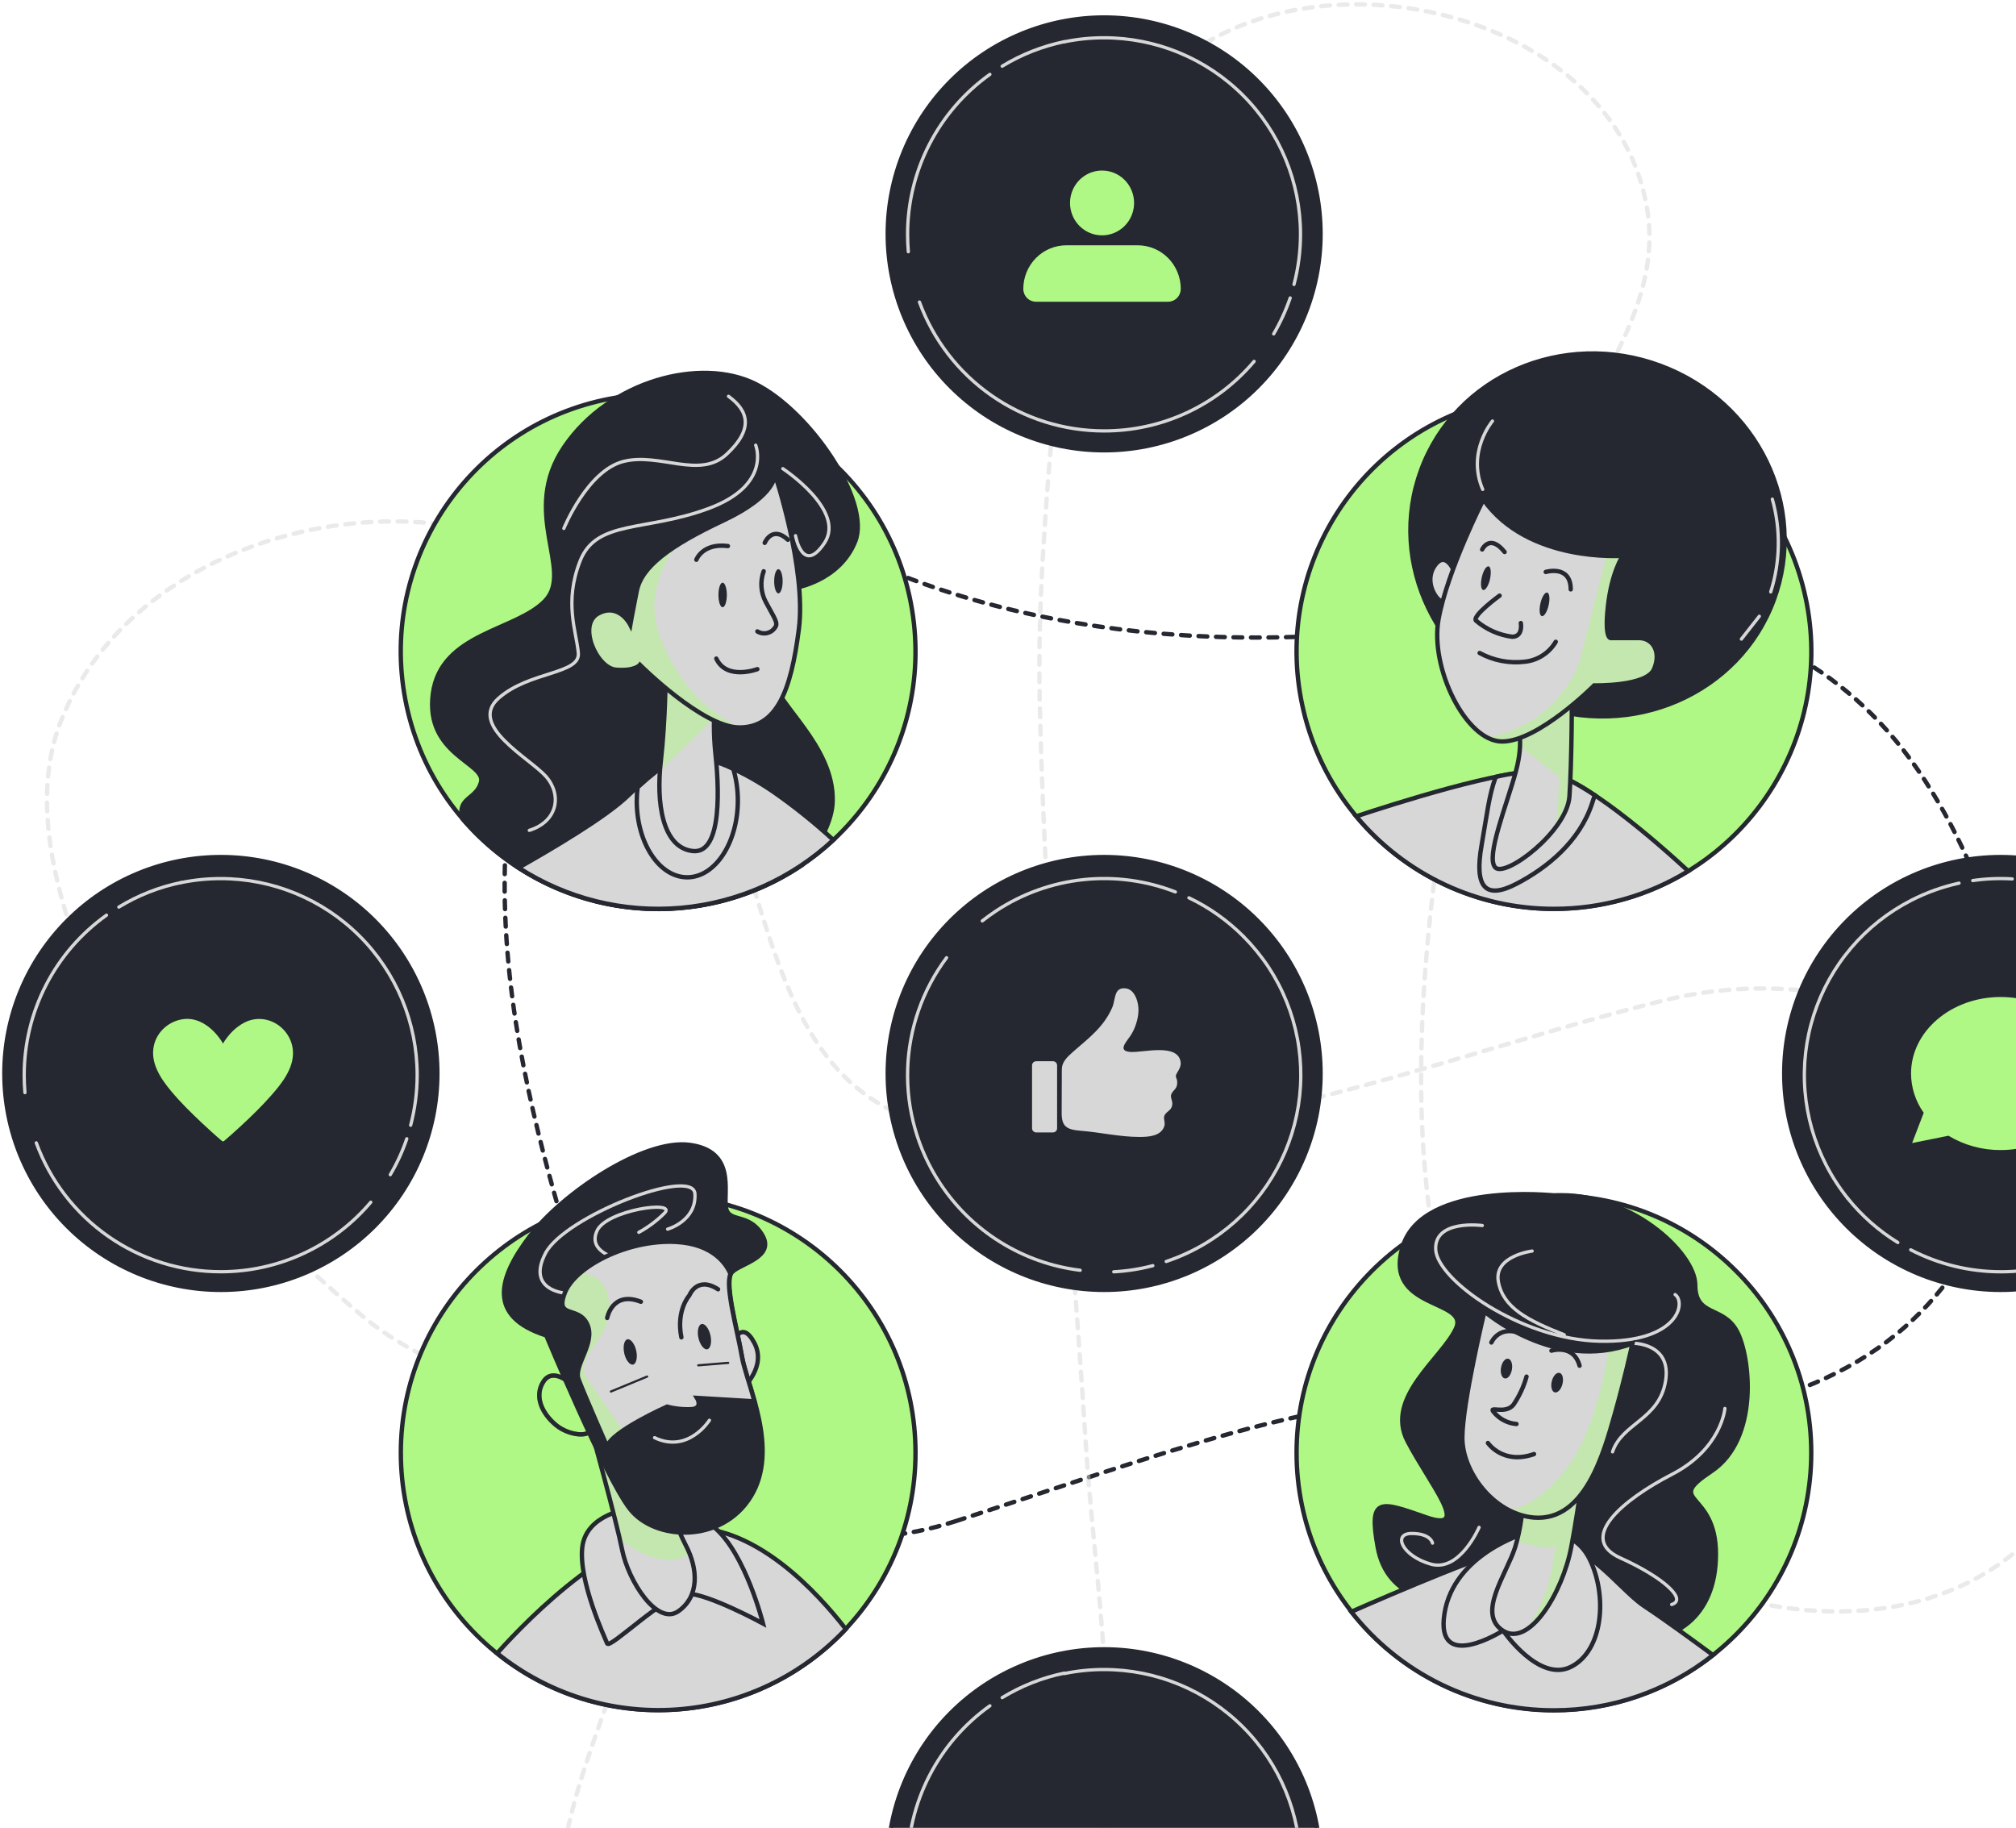
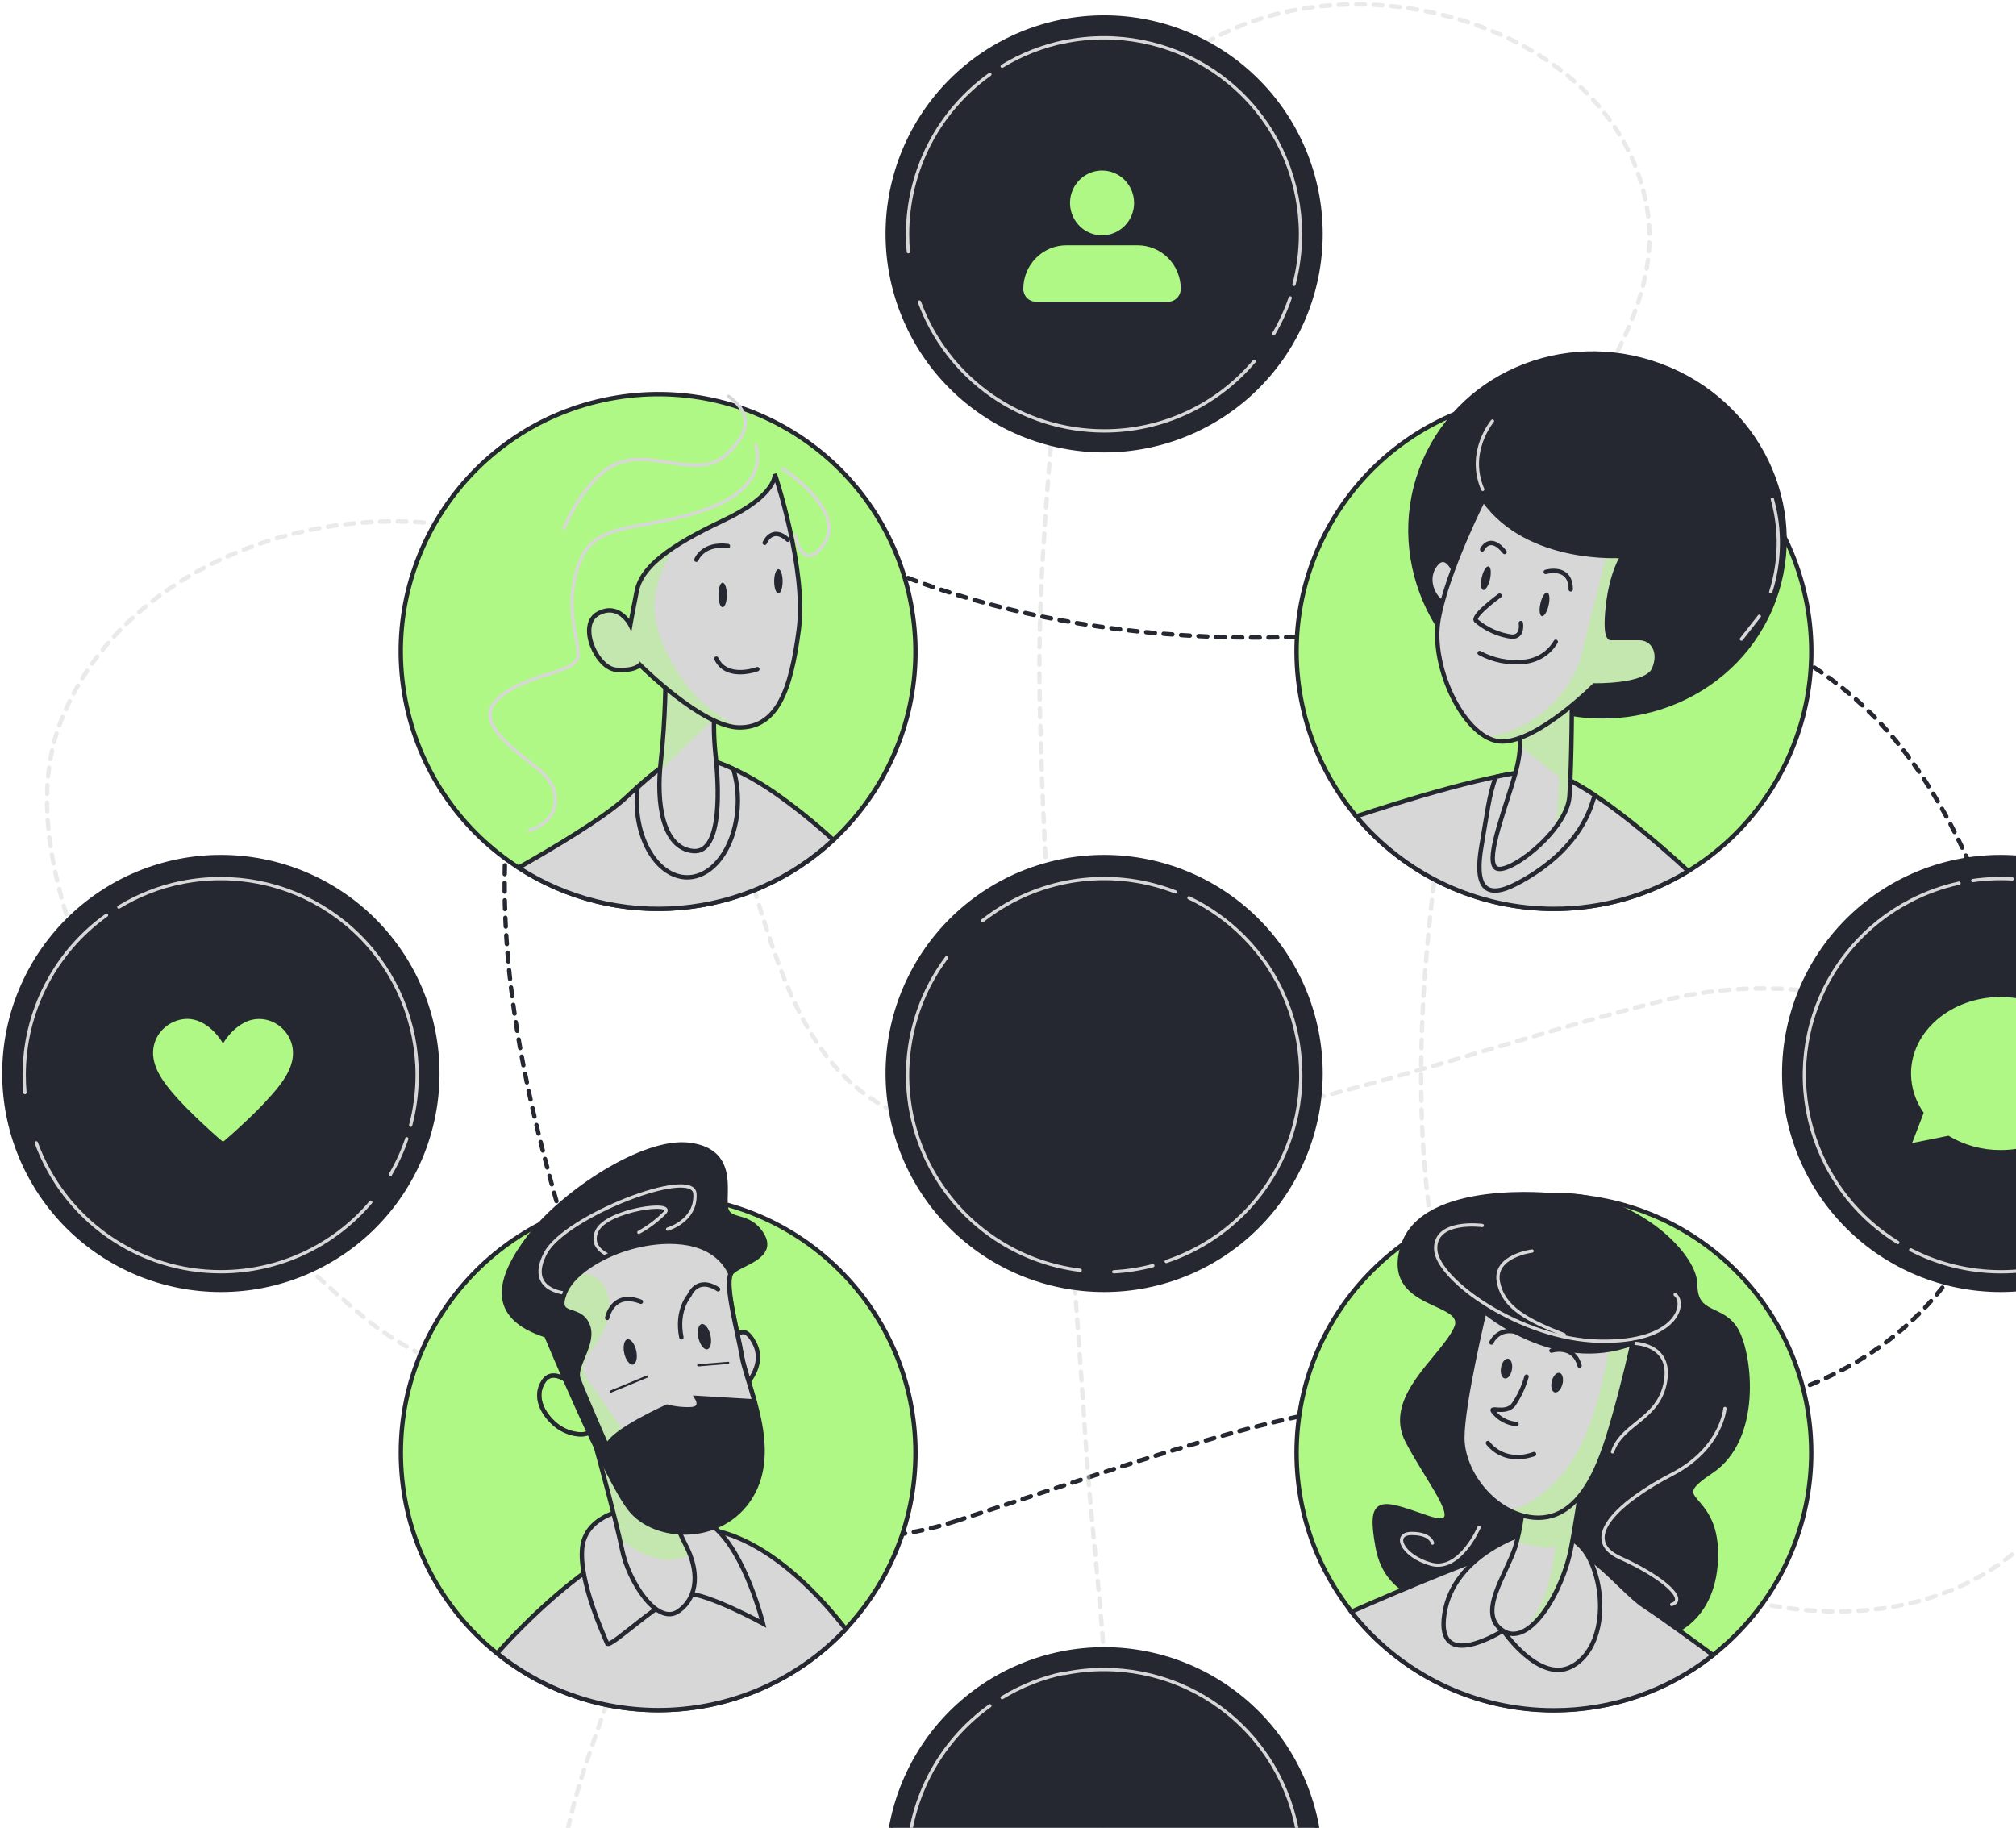
<svg xmlns="http://www.w3.org/2000/svg" width="461" height="418" viewBox="0 0 461 418" fill="none">
  <path d="M218.641 347.833C267.55 331.862 298.93 319.764 334.647 319.343C334.647 319.343 385.521 325.897 406.572 319.343C468.125 300.145 473.486 230.227 440.254 178.609C405.842 125.153 343.909 140.408 343.909 140.408C269.781 154.021 220.325 139.005 194.46 126.501C173.732 116.508 148.681 120.227 132.71 136.76C129.113 140.327 126.297 144.605 124.444 149.32C101.695 211.617 127.896 272.497 137.243 309.674C140.696 323.455 169.718 363.803 218.641 347.833Z" stroke="#252831" stroke-linecap="round" stroke-linejoin="round" stroke-dasharray="2 2" />
  <path opacity="0.5" d="M241.292 90.124C239.313 113.449 237.236 137.096 237.756 160.407C238.977 216.88 244.646 273.171 248.239 329.518C250.386 363.102 257.024 398.594 250.26 431.967C243.931 463.249 219.02 489.072 186.391 491.388C150.477 493.942 124.528 460.414 128.444 426.69C131.377 401.429 146.562 378.09 147.46 352.632C148.653 318.361 108.6 322.782 82.566 300.706C51.93 274.771 21.686 240.289 12.789 200.095C10.22 188.545 9.561 176.237 13.841 165.136C33.222 115.007 115.49 102.418 147.46 145.026C180.398 188.952 167.417 252.836 221.322 258.828C275.227 264.821 328.135 241.861 380.047 228.879C431.96 215.898 489.85 247.854 480.869 315.723C471.887 383.591 388.033 381.683 349.102 334.697C310.172 287.71 328.135 191.942 336.121 153.951C340.513 133.125 351.797 114.431 361.691 95.85C369.48 81.198 379.304 65.901 376.778 48.597C369.325 -2.417 284.152 -16.844 258.259 27.181C258.231 27.237 245.081 45.327 241.292 90.124Z" stroke="#D7D7D7" stroke-linecap="round" stroke-linejoin="round" stroke-dasharray="2 2" />
  <path d="M252.484 294.969C239.36 294.969 226.774 289.755 217.494 280.475C208.214 271.195 203 258.608 203 245.484V245.484C203 232.36 208.214 219.774 217.494 210.494C226.774 201.213 239.36 196 252.484 196V196C265.608 196 278.195 201.213 287.475 210.494C296.755 219.774 301.969 232.36 301.969 245.484C301.969 258.608 296.755 271.195 287.475 280.475C278.195 289.755 265.608 294.969 252.484 294.969V294.969Z" fill="#252831" stroke="#252831" stroke-miterlimit="10" />
  <g clip-path="url(#clip0_1463_1725)">
    <path d="M241.727 243.624C241.727 243.5 241.702 243.378 241.653 243.264C241.604 243.15 241.533 243.046 241.443 242.959C241.352 242.872 241.245 242.803 241.127 242.755C241.009 242.708 240.883 242.684 240.755 242.684H236.973C236.845 242.684 236.719 242.708 236.601 242.755C236.483 242.803 236.375 242.872 236.285 242.959C236.195 243.046 236.123 243.15 236.074 243.264C236.025 243.378 236 243.5 236 243.624V258.034C236 258.283 236.103 258.522 236.285 258.698C236.468 258.875 236.715 258.973 236.973 258.973H240.755C241.013 258.973 241.26 258.874 241.442 258.698C241.624 258.522 241.727 258.283 241.727 258.034V243.624ZM266.232 257.575C265.438 259.862 262.595 260 260.528 260C256.072 260 251.601 258.94 247.152 258.591C243.818 258.329 242.771 257.562 242.771 254.491C242.771 251.706 242.807 247.45 242.807 244.523C242.807 242.907 243.976 241.756 245.434 240.478C249.054 237.312 252.398 234.86 254.345 230.378C255.134 228.564 254.655 225.71 257.408 226.025C259.294 226.239 260.157 228.58 260.313 230.33C260.485 232.272 259.802 234.682 258.785 236.411C257.788 238.098 255.273 240.346 258.517 240.565C261.36 240.754 269.177 238.518 269.961 242.752C270.141 243.724 269.687 244.468 269.213 245.257C268.426 246.551 269.292 246.244 269.187 247.802C269.101 249.062 268.275 249.279 267.865 250.168C267.509 250.941 268.186 251.697 268.065 252.613C267.889 253.951 266.924 254.035 266.356 254.941C265.87 255.704 266.563 256.619 266.232 257.575V257.575Z" fill="#D7D7D7" />
  </g>
  <path d="M271.873 205.316C276.512 207.531 280.737 210.527 284.363 214.172" stroke="#D7D7D7" stroke-width="0.75" stroke-linecap="round" stroke-linejoin="round" />
  <path d="M224.62 210.593C225.644 209.779 226.725 209.007 227.847 208.263C233.833 204.338 240.67 201.9 247.788 201.153C254.907 200.406 262.101 201.372 268.771 203.969" stroke="#D7D7D7" stroke-width="0.75" stroke-linecap="round" stroke-linejoin="round" />
  <path d="M247.004 290.489C240.52 289.694 234.288 287.494 228.742 284.042C223.197 280.59 218.471 275.971 214.894 270.505V270.505C209.839 262.799 207.277 253.725 207.556 244.513C207.834 235.302 210.94 226.399 216.452 219.013" stroke="#D7D7D7" stroke-width="0.75" stroke-linecap="round" stroke-linejoin="round" />
  <path d="M263.62 289.437C260.696 290.209 257.701 290.679 254.681 290.84" stroke="#D7D7D7" stroke-width="0.75" stroke-linecap="round" stroke-linejoin="round" />
  <path d="M284.363 214.172C286.495 216.319 288.413 218.669 290.089 221.189V221.189C293.329 226.126 295.565 231.654 296.666 237.456C297.768 243.258 297.714 249.221 296.508 255.002C295.303 260.784 292.968 266.27 289.639 271.148C286.31 276.026 282.051 280.2 277.107 283.43C273.861 285.552 270.357 287.25 266.68 288.482" stroke="#D7D7D7" stroke-width="0.75" stroke-linecap="round" stroke-linejoin="round" />
  <path d="M457.484 294.969C444.36 294.969 431.774 289.755 422.494 280.475C413.214 271.195 408 258.608 408 245.484V245.484C408 232.36 413.214 219.774 422.494 210.494C431.774 201.213 444.36 196 457.484 196V196C470.608 196 483.195 201.213 492.475 210.494C501.755 219.774 506.969 232.36 506.969 245.484V245.484C506.969 258.608 501.755 271.195 492.475 280.475C483.195 289.755 470.608 294.969 457.484 294.969V294.969Z" fill="#252831" stroke="#252831" stroke-miterlimit="10" />
  <g clip-path="url(#clip1_1463_1725)">
    <path d="M457.5 228C446.177 228 437 235.835 437 245.501C437.012 248.717 438.025 251.851 439.9 254.478L437.242 261.401L445.553 259.721C449.15 261.89 453.287 263.025 457.5 262.998C468.821 262.998 477.998 255.163 477.998 245.499C477.998 235.835 468.821 228 457.5 228Z" fill="#B0F885" />
  </g>
  <path d="M433.98 284.146C429.6 281.453 425.716 278.025 422.5 274.013" stroke="#D7D7D7" stroke-width="0.75" stroke-linecap="round" stroke-linejoin="round" />
  <path d="M481.528 283.907C480.405 284.609 479.255 285.311 478.062 285.886C471.696 289.152 464.641 290.85 457.486 290.837C450.331 290.825 443.283 289.103 436.928 285.816" stroke="#D7D7D7" stroke-width="0.75" stroke-linecap="round" stroke-linejoin="round" />
  <path d="M451.103 201.373C454.094 200.939 457.123 200.812 460.141 200.994" stroke="#D7D7D7" stroke-width="0.75" stroke-linecap="round" stroke-linejoin="round" />
  <path d="M422.5 274.013C420.603 271.639 418.949 269.082 417.56 266.379C414.863 261.126 413.228 255.394 412.749 249.509C412.27 243.624 412.956 237.702 414.768 232.083C416.58 226.463 419.482 221.256 423.308 216.76C427.135 212.263 431.811 208.565 437.068 205.878V205.878C440.519 204.11 444.184 202.794 447.972 201.962" stroke="#D7D7D7" stroke-width="0.75" stroke-linecap="round" stroke-linejoin="round" />
  <path d="M252.477 476.161C239.353 476.161 226.766 470.947 217.486 461.667C208.206 452.387 202.993 439.8 202.993 426.676V426.676C202.993 413.551 208.206 400.963 217.485 391.681C226.765 382.398 239.352 377.182 252.477 377.178V377.178C265.602 377.182 278.189 382.398 287.468 391.681C296.748 400.963 301.961 413.551 301.961 426.676V426.676C301.961 439.8 296.748 452.387 287.468 461.667C278.188 470.947 265.601 476.161 252.477 476.161V476.161Z" fill="#252831" stroke="#252831" stroke-miterlimit="10" />
  <path d="M229.167 388.223C233.556 385.544 238.375 383.645 243.411 382.609" stroke="#D7D7D7" stroke-width="0.75" stroke-linecap="round" stroke-linejoin="round" />
  <path d="M207.708 430.648C207.596 429.343 207.54 428.01 207.54 426.676C207.535 419.519 209.24 412.465 212.514 406.101C215.787 399.737 220.535 394.247 226.36 390.089" stroke="#D7D7D7" stroke-width="0.75" stroke-linecap="round" stroke-linejoin="round" />
  <path d="M243.411 382.707C246.394 382.097 249.432 381.791 252.477 381.795V381.795C264.388 381.795 275.811 386.527 284.233 394.949C292.655 403.371 297.386 414.794 297.386 426.704C297.388 430.584 296.888 434.447 295.899 438.198" stroke="#D7D7D7" stroke-width="0.75" stroke-linecap="round" stroke-linejoin="round" />
  <path d="M50.526 294.969C44.025 294.974 37.585 293.698 31.577 291.214C25.568 288.73 20.108 285.085 15.508 280.49C10.909 275.894 7.26 270.437 4.771 264.431C2.281 258.424 1 251.986 1 245.484C1 238.982 2.281 232.544 4.771 226.538C7.26 220.531 10.909 215.074 15.508 210.479C20.108 205.883 25.568 202.239 31.577 199.755C37.585 197.27 44.025 195.994 50.526 196V196C63.65 196 76.237 201.214 85.517 210.494C94.797 219.774 100.011 232.36 100.011 245.484C100.011 258.608 94.797 271.195 85.517 280.475C76.237 289.755 63.65 294.969 50.526 294.969V294.969Z" fill="#252831" stroke="#252831" stroke-miterlimit="10" />
  <path d="M27.174 207.435C31.562 204.755 36.381 202.856 41.418 201.822" stroke="#D7D7D7" stroke-width="0.75" stroke-linecap="round" stroke-linejoin="round" />
  <path d="M5.701 249.86C5.589 248.541 5.533 247.222 5.533 245.875C5.528 238.718 7.233 231.663 10.507 225.299C13.78 218.935 18.527 213.445 24.353 209.288" stroke="#D7D7D7" stroke-width="0.75" stroke-linecap="round" stroke-linejoin="round" />
  <path d="M84.784 274.925C80.571 279.904 75.324 283.906 69.408 286.652C63.492 289.398 57.048 290.822 50.526 290.826C41.315 290.838 32.322 288.016 24.768 282.744C17.214 277.472 11.464 270.005 8.298 261.354" stroke="#D7D7D7" stroke-width="0.75" stroke-linecap="round" stroke-linejoin="round" />
  <path d="M93.022 260.414C92.051 263.279 90.786 266.035 89.246 268.638" stroke="#D7D7D7" stroke-width="0.75" stroke-linecap="round" stroke-linejoin="round" />
  <path d="M41.418 201.836C44.401 201.225 47.439 200.919 50.484 200.923V200.923C62.395 200.923 73.818 205.655 82.24 214.077C90.662 222.499 95.393 233.922 95.393 245.833C95.396 249.712 94.896 253.576 93.906 257.327" stroke="#D7D7D7" stroke-width="0.75" stroke-linecap="round" stroke-linejoin="round" />
  <g clip-path="url(#clip2_1463_1725)">
    <path d="M61.081 233.247C59.271 232.784 57.352 233.032 55.718 233.94C53.974 234.878 52.513 236.342 51.414 237.977C51.267 238.195 51.129 238.417 50.999 238.643C49.217 235.591 45.922 232.692 42.235 233.026C38.84 233.334 35.889 235.801 35.17 239.186C34.341 243.104 36.769 246.688 39.152 249.544C41.294 252.111 43.691 254.47 46.126 256.757C47.611 258.151 49.112 259.531 50.669 260.847L50.742 260.911C50.813 260.973 50.905 261.006 50.999 261.003C51.093 261.007 51.186 260.974 51.256 260.911C52.542 259.815 53.798 258.681 55.038 257.535C57.486 255.273 59.886 252.942 62.083 250.434C64.499 247.681 67.211 244.265 66.986 240.378C66.791 236.995 64.342 234.076 61.081 233.247Z" fill="#B0F885" />
  </g>
  <path d="M252.484 102.969C239.36 102.969 226.774 97.755 217.494 88.475C208.214 79.195 203 66.608 203 53.484V53.484C203 40.36 208.214 27.774 217.494 18.494C226.774 9.213 239.36 4 252.484 4V4C265.608 4 278.195 9.213 287.475 18.494C296.755 27.774 301.969 40.36 301.969 53.484C301.969 66.608 296.755 79.195 287.475 88.475C278.195 97.755 265.608 102.969 252.484 102.969Z" fill="#252831" stroke="#252831" stroke-miterlimit="10" />
  <path d="M229.167 15.14C233.556 12.461 238.375 10.562 243.411 9.526" stroke="#D7D7D7" stroke-width="0.75" stroke-linecap="round" stroke-linejoin="round" />
  <path d="M207.708 57.565C207.596 56.26 207.54 54.927 207.54 53.593C207.535 46.437 209.24 39.382 212.514 33.018C215.787 26.654 220.535 21.164 226.36 17.006" stroke="#D7D7D7" stroke-width="0.75" stroke-linecap="round" stroke-linejoin="round" />
  <path d="M286.777 82.644C282.563 87.633 277.31 91.641 271.386 94.387C265.461 97.134 259.008 98.553 252.478 98.545V98.545C243.268 98.546 234.28 95.721 226.728 90.45C219.176 85.18 213.424 77.718 210.249 69.073" stroke="#D7D7D7" stroke-width="0.75" stroke-linecap="round" stroke-linejoin="round" />
  <path d="M295.029 68.133C294.047 70.993 292.782 73.748 291.253 76.357" stroke="#D7D7D7" stroke-width="0.75" stroke-linecap="round" stroke-linejoin="round" />
  <path d="M243.411 9.554C246.394 8.944 249.432 8.638 252.477 8.642V8.642C264.388 8.642 275.811 13.374 284.233 21.796C292.655 30.218 297.386 41.641 297.386 53.551C297.388 57.431 296.888 61.294 295.899 65.045" stroke="#D7D7D7" stroke-width="0.75" stroke-linecap="round" stroke-linejoin="round" />
  <path d="M355.333 391.072C387.832 391.072 414.178 364.726 414.178 332.227C414.178 299.727 387.832 273.382 355.333 273.382C322.834 273.382 296.488 299.727 296.488 332.227C296.488 364.726 322.834 391.072 355.333 391.072Z" fill="#B0F885" stroke="#252831" stroke-miterlimit="10" />
  <path d="M355.333 273.382C355.333 273.382 325.566 270.154 320.823 284.876C316.079 299.597 336.092 296.987 332.934 303.822C329.777 310.656 316.613 319.554 321.875 329.602C327.138 339.651 336.611 350.653 326.086 346.977C315.56 343.3 312.936 342.233 315.041 353.811C317.146 365.389 328.191 368.547 346.084 366.961C363.978 365.375 362.392 373.81 372.384 374.862C382.376 375.915 392.383 370.119 392.383 355.383C392.383 340.647 380.285 343.819 391.33 336.451C402.375 329.083 400.284 310.137 397.126 304.355C393.969 298.573 387.653 301.197 387.653 293.829C387.653 286.461 372.468 272.399 355.333 273.382Z" fill="#252831" stroke="#252831" stroke-miterlimit="10" />
  <path d="M338.956 280.258C338.956 280.258 327.939 278.785 328.304 285.76C328.669 292.735 347.783 306.334 365.789 306.713C383.795 307.092 385.619 297.885 383.051 296.047" stroke="#D7D7D7" stroke-width="0.75" stroke-linecap="round" stroke-linejoin="round" />
  <path d="M350.351 286.097C350.351 286.097 341.538 287.191 342.632 293.114C343.727 299.036 349.242 301.927 357.705 305.239" stroke="#D7D7D7" stroke-width="0.75" stroke-linecap="round" stroke-linejoin="round" />
  <path d="M394.432 322.094C394.432 322.094 393.702 331.286 382.321 337.167C370.939 343.047 360.68 351.832 370.504 356.267C380.328 360.702 385.942 365.81 382.265 366.919" stroke="#D7D7D7" stroke-width="0.75" stroke-linecap="round" stroke-linejoin="round" />
  <path d="M338.226 349.278C338.226 349.278 333.819 359.565 327.209 357.699C320.599 355.832 318.382 350.681 322.802 350.681C327.223 350.681 327.574 352.885 327.574 352.885" stroke="#D7D7D7" stroke-width="0.75" stroke-linecap="round" stroke-linejoin="round" />
  <path d="M373.31 307.176C373.31 307.176 382.334 307.035 380.861 315.849C379.387 324.662 370.939 325.406 368.735 332.016" stroke="#D7D7D7" stroke-width="0.75" stroke-linecap="round" stroke-linejoin="round" />
  <path d="M355.333 391.128C368.541 391.144 381.366 386.692 391.724 378.497C387.598 375.452 380.244 370.077 375.963 367.27C369.774 363.144 361.522 350.303 350.506 352.59C341.664 354.443 318.003 364.631 308.993 368.589C314.498 375.619 321.532 381.303 329.561 385.208C337.591 389.113 346.404 391.138 355.333 391.128V391.128Z" fill="#D7D7D7" stroke="#252831" stroke-miterlimit="10" />
  <path d="M348.709 350.653C348.709 350.653 332.401 355.383 330.296 369.066C328.191 382.749 343.713 372.883 343.713 372.883C343.713 372.883 351.867 384.855 359.235 381.178C366.603 377.501 367.655 364.856 363.445 356.435C359.235 348.015 348.709 350.653 348.709 350.653Z" fill="#D7D7D7" stroke="#252831" stroke-miterlimit="10" />
  <path d="M348.274 340.605C348.361 345.088 347.75 349.558 346.464 353.853C344.401 360.211 337.679 368.968 343.657 372.898C349.636 376.827 357.298 364.323 359.291 353.825C361.284 343.328 362.729 330.781 362.729 330.781L348.274 340.605Z" fill="#D7D7D7" />
  <g style="mix-blend-mode:multiply" opacity="0.5">
    <path d="M346.885 352.45C348.812 353.148 350.813 353.619 352.849 353.853C354.674 354.064 355.403 353.671 355.656 353.208C355.432 355.832 354.575 363.032 351.586 368.336C350.674 369.964 349.93 371.34 349.341 372.547C353.776 369.557 357.916 361.221 359.319 353.867C361.312 343.384 362.701 330.865 362.701 330.865L348.246 340.689C348.316 344.652 347.858 348.607 346.885 352.45V352.45Z" fill="#B0F885" />
  </g>
  <path d="M348.274 340.605C348.361 345.088 347.75 349.558 346.464 353.853C344.401 360.211 337.679 368.968 343.657 372.898C349.636 376.827 357.298 364.323 359.291 353.825C361.284 343.328 362.729 330.781 362.729 330.781L348.274 340.605Z" stroke="#252831" stroke-miterlimit="10" />
  <path d="M339.447 299.906C339.447 299.906 334.395 320.957 334.395 328.802C334.395 336.647 341.608 346.247 350.758 347.047C362.435 347.987 366.729 332.297 369.255 323.357C371.445 315.596 372.932 308.888 373.297 307.232C355.544 313.94 339.447 299.906 339.447 299.906Z" fill="#D7D7D7" />
  <g style="mix-blend-mode:multiply" opacity="0.5">
    <path d="M373.311 307.176C371.546 307.85 369.717 308.344 367.852 308.649C367.024 313.996 364.484 327.146 358.659 335.23C353.719 342.093 348.429 344.577 345.425 345.475C347.098 346.309 348.911 346.823 350.772 346.99C362.449 347.931 366.743 332.241 369.269 323.301" fill="#B0F885" />
  </g>
  <path d="M339.447 299.906C339.447 299.906 334.395 320.957 334.395 328.802C334.395 336.647 341.608 346.247 350.758 347.047C362.435 347.987 366.729 332.297 369.255 323.357C371.445 315.596 372.932 308.888 373.297 307.232C355.544 313.94 339.447 299.906 339.447 299.906Z" stroke="#252831" stroke-miterlimit="10" />
  <path d="M349.074 314.81C348.432 317.1 347.422 319.271 346.085 321.238C344.261 323.525 340.359 321.462 341.51 322.838C342.146 323.643 342.942 324.309 343.848 324.792C344.753 325.275 345.749 325.565 346.773 325.645" stroke="#252831" stroke-linecap="round" stroke-linejoin="round" />
  <path d="M340.247 329.995C340.247 329.995 343.685 335.047 350.786 332.521" stroke="#252831" stroke-linecap="round" stroke-linejoin="round" />
  <path d="M345.734 313.182C345.523 314.431 344.793 315.358 344.106 315.231C343.418 315.105 343.025 314.01 343.236 312.761C343.446 311.512 344.176 310.6 344.864 310.712C345.551 310.825 345.944 311.933 345.734 313.182Z" fill="#252831" />
  <path d="M357.298 316.48C356.989 317.715 356.203 318.585 355.53 318.417C354.856 318.249 354.547 317.126 354.842 315.891C355.137 314.656 355.923 313.8 356.61 313.954C357.298 314.109 357.593 315.259 357.298 316.48Z" fill="#252831" />
  <path d="M341.033 307.007C341.033 307.007 342.871 302.657 348.373 305.183" stroke="#252831" stroke-linecap="round" stroke-linejoin="round" />
  <path d="M354.772 308.874C354.772 308.874 359.824 307.274 361.2 312.312" stroke="#252831" stroke-linecap="round" stroke-linejoin="round" />
  <path d="M150.505 391.072C183.005 391.072 209.35 364.726 209.35 332.227C209.35 299.727 183.005 273.382 150.505 273.382C118.006 273.382 91.66 299.727 91.66 332.227C91.66 364.726 118.006 391.072 150.505 391.072Z" fill="#B0F885" stroke="#252831" stroke-miterlimit="10" />
  <path d="M113.68 378.076C125.22 387.372 139.845 391.968 154.628 390.942C169.411 389.917 183.262 383.347 193.408 372.547C186.784 364.014 173.213 349.39 158.112 349.39C141.355 349.39 121.455 369.389 113.68 378.076Z" fill="#D7D7D7" stroke="#252831" stroke-miterlimit="10" />
  <path d="M143.98 345.04C143.98 345.04 134.001 346.177 133.145 353.881C132.289 361.586 138.268 374.413 138.843 375.831C139.418 377.248 152.246 364.435 157.087 364.435C161.929 364.435 174.476 371.27 174.476 371.27C174.476 371.27 170.49 355.299 163.361 349.306C156.231 343.314 145.958 342.752 143.98 345.04Z" fill="#D7D7D7" stroke="#252831" stroke-miterlimit="10" />
  <path opacity="0.5" d="M130.858 316.747C130.858 316.747 126.577 312.467 124.304 315.891C122.03 319.315 124.009 323.301 127.111 325.869C130.212 328.437 135.096 328.676 135.096 326.725C135.096 324.775 130.858 316.747 130.858 316.747Z" fill="#B0F885" stroke="#252831" stroke-miterlimit="10" />
  <path d="M130.858 316.747C130.858 316.747 126.577 312.467 124.304 315.891C122.03 319.315 124.009 323.301 127.111 325.869C130.212 328.437 135.096 328.676 135.096 326.725C135.096 324.775 130.858 316.747 130.858 316.747Z" stroke="#252831" stroke-miterlimit="10" />
  <path d="M167.655 306.825C167.655 306.825 169.648 301.688 172.497 307.106C175.346 312.523 169.929 317.365 169.929 317.365L167.655 306.825Z" fill="#D7D7D7" stroke="#252831" stroke-miterlimit="10" />
  <path d="M135.138 326.781C135.138 326.781 140.836 347.313 142.268 354.443C143.699 361.572 150.253 371.845 155.095 368.477C159.936 365.109 159.67 358.779 156.807 353.362C154.922 349.617 153.395 345.703 152.246 341.672L135.138 326.781Z" fill="#D7D7D7" />
  <g style="mix-blend-mode:multiply" opacity="0.5">
    <path d="M156.807 353.306C154.922 349.561 153.395 345.647 152.246 341.616L135.138 326.781C135.138 326.781 139.812 343.622 141.748 352.043C144.222 353.975 147.035 355.426 150.042 356.323C152.642 357.034 155.416 356.717 157.789 355.439C157.507 354.708 157.179 353.996 156.807 353.306V353.306Z" fill="#B0F885" />
  </g>
  <path d="M135.138 326.781C135.138 326.781 140.836 347.313 142.268 354.443C143.699 361.572 150.253 371.845 155.095 368.477C159.936 365.109 159.67 358.779 156.807 353.362C154.922 349.617 153.395 345.703 152.246 341.672L135.138 326.781Z" stroke="#252831" stroke-miterlimit="10" />
  <path d="M124.907 305.393C124.907 305.393 138.31 337.672 144.022 345.04C149.734 352.408 165.073 353.025 171.683 342.233C178.293 331.441 170.827 316.859 169.69 310.291C168.553 303.723 165.48 292.903 167.403 290.91C169.325 288.917 177.381 287.486 174.251 282.349C171.122 277.213 166.547 279.781 165.985 276.076C165.424 272.371 168.259 263.235 157.705 261.817C147.151 260.4 128.612 272.932 121.216 282.63C113.82 292.328 111.463 301.113 124.907 305.393Z" fill="#252831" stroke="#252831" stroke-miterlimit="10" />
  <path d="M129.118 295.696C129.118 295.696 120.332 295.036 124.739 286.588C129.146 278.139 158.547 266.757 158.912 273.003C159.277 279.248 152.667 281.086 152.667 281.086" stroke="#D7D7D7" stroke-width="0.75" stroke-linecap="round" stroke-linejoin="round" />
  <path d="M140.934 287.696C140.934 287.696 134.324 286.223 136.527 281.451C138.731 276.68 154.898 274.434 151.965 277.409C150.226 279.152 148.246 280.636 146.085 281.816" stroke="#D7D7D7" stroke-width="0.75" stroke-linecap="round" stroke-linejoin="round" />
-   <path d="M162.224 324.789C162.224 324.789 157.382 332.479 149.677 328.774" stroke="#D7D7D7" stroke-width="0.75" stroke-linecap="round" stroke-linejoin="round" />
  <path d="M169.648 310.235C168.581 304.102 165.761 294.208 167.038 291.331C166.182 289.268 163.234 284.455 154.533 284.005C143.404 283.43 131.433 289.703 129.146 295.696C126.858 301.688 132.289 298.503 134.282 302.825C136.275 307.148 131.138 312.242 132.289 315.372C133.44 318.501 138.843 330.809 138.843 330.809C139.699 327.385 152.54 321.673 152.54 321.673C154.398 322.164 156.321 322.358 158.238 322.248C160.806 321.968 159.375 319.68 159.375 319.68L172.525 320.466C171.402 316.326 170.069 312.719 169.648 310.235Z" fill="#D7D7D7" />
  <g style="mix-blend-mode:multiply" opacity="0.5">
    <path d="M139.278 297.983C138.745 292.37 135.068 291.261 132.626 291.163C131.11 292.371 129.906 293.925 129.117 295.696C126.844 301.688 132.261 298.503 134.254 302.825C136.247 307.148 131.11 312.242 132.261 315.372C133.412 318.501 138.815 330.809 138.815 330.809C139.096 329.715 140.583 328.381 142.492 327.09C139.685 323.09 136.261 318.221 134.324 315.4C130.675 309.997 140.106 306.685 139.278 297.983Z" fill="#B0F885" />
  </g>
  <path d="M169.648 310.235C168.581 304.102 165.761 294.208 167.038 291.331C166.182 289.268 163.234 284.455 154.533 284.005C143.404 283.43 131.433 289.703 129.146 295.696C126.858 301.688 132.289 298.503 134.282 302.825C136.275 307.148 131.138 312.242 132.289 315.372C133.44 318.501 138.843 330.809 138.843 330.809C139.699 327.385 152.54 321.673 152.54 321.673C154.398 322.164 156.321 322.358 158.238 322.248C160.806 321.968 159.375 319.68 159.375 319.68L172.525 320.466C171.402 316.326 170.069 312.719 169.648 310.235Z" stroke="#252831" stroke-miterlimit="10" />
  <path d="M145.481 308.86C145.846 310.446 145.481 311.891 144.765 312.06C144.05 312.228 143.095 311.077 142.745 309.477C142.394 307.878 142.745 306.446 143.46 306.278C144.176 306.109 145.13 307.26 145.481 308.86Z" fill="#252831" />
  <path d="M162.462 305.365C162.827 306.965 162.462 308.397 161.747 308.565C161.031 308.734 160.077 307.583 159.712 305.983C159.347 304.383 159.712 302.951 160.442 302.783C161.171 302.615 162.098 303.765 162.462 305.365Z" fill="#252831" />
  <path d="M138.843 301.394C138.843 301.394 139.98 295.12 146.548 297.689" stroke="#252831" stroke-linecap="round" stroke-linejoin="round" />
  <path d="M164.203 294.84C159.347 291.696 157.635 296.243 157.635 296.243C157.635 296.243 154.561 299.611 155.81 305.828" stroke="#252831" stroke-linecap="round" stroke-linejoin="round" />
  <path d="M139.699 318.221L147.979 314.796" stroke="#252831" stroke-width="0.5" stroke-linecap="round" stroke-linejoin="round" />
  <path d="M159.67 312.228L166.518 311.667" stroke="#252831" stroke-width="0.5" stroke-linecap="round" stroke-linejoin="round" />
  <path d="M369.109 206.199C400.706 198.596 420.157 166.817 412.554 135.22C404.95 103.623 373.172 84.172 341.575 91.775C309.977 99.378 290.527 131.157 298.13 162.754C305.733 194.351 337.512 213.802 369.109 206.199Z" fill="#B0F885" stroke="#252831" stroke-miterlimit="10" />
  <path d="M405.59 137.273C413.517 115.901 401.905 91.884 379.653 83.631C357.401 75.378 332.937 86.013 325.01 107.385C317.082 128.758 328.695 152.774 350.947 161.027C373.198 169.281 397.663 158.645 405.59 137.273Z" fill="#252831" stroke="#252831" stroke-miterlimit="10" />
  <path d="M405.281 114.151C407.227 121.104 407.1 128.474 404.916 135.356" stroke="#D7D7D7" stroke-width="0.75" stroke-linecap="round" stroke-linejoin="round" />
  <path d="M402.305 140.928C402.305 140.928 399.695 144.282 398.207 146.148" stroke="#D7D7D7" stroke-width="0.75" stroke-linecap="round" stroke-linejoin="round" />
  <path d="M341.285 96.285C341.285 96.285 335.335 103.302 339.054 111.919" stroke="#D7D7D7" stroke-width="0.75" stroke-linecap="round" stroke-linejoin="round" />
  <path d="M355.333 207.842C366.177 207.862 376.812 204.869 386.054 199.197C379.191 192.868 361.326 177.108 352.905 176.42C344.092 175.704 318.367 183.942 310.129 186.679C315.648 193.31 322.559 198.644 330.371 202.301C338.184 205.959 346.707 207.851 355.333 207.842Z" fill="#D7D7D7" stroke="#252831" stroke-miterlimit="10" />
  <path d="M364.02 183.844C364.259 183.142 364.469 182.441 364.694 181.865C360.175 178.862 355.923 176.673 352.905 176.42C349.242 176.382 345.588 176.802 342.029 177.669C340.471 181.879 340.064 186.089 338.801 193.261C337.089 202.958 339.657 205.807 346.786 202.102C353.916 198.397 361.171 192.391 364.02 183.844Z" fill="#D7D7D7" stroke="#252831" stroke-miterlimit="10" />
  <path d="M346.913 165.866C346.913 165.866 348.625 169.01 346.632 176.42C344.639 183.83 339.615 196.068 341.945 198.397C344.274 200.727 358.322 190.117 358.884 182.132C359.445 174.146 359.459 158.176 359.459 158.176L346.913 165.866Z" fill="#D7D7D7" />
  <g style="mix-blend-mode:multiply" opacity="0.5">
    <path d="M347.572 170.666L356.582 177.683L355.894 188.91C357.491 186.961 358.525 184.612 358.884 182.118C359.459 174.132 359.459 158.161 359.459 158.161L346.913 165.852C347.522 167.379 347.749 169.032 347.572 170.666V170.666Z" fill="#B0F885" />
  </g>
  <path d="M346.913 165.866C346.913 165.866 348.625 169.01 346.632 176.42C344.639 183.83 339.615 196.068 341.945 198.397C344.274 200.727 358.322 190.117 358.884 182.132C359.445 174.146 359.459 158.176 359.459 158.176L346.913 165.866Z" stroke="#252831" stroke-miterlimit="10" />
  <path d="M332.612 130.795C332.612 130.795 330.619 125.659 328.051 129.392C325.483 133.125 328.613 137.658 330.044 137.658C331.476 137.658 332.612 130.795 332.612 130.795Z" fill="#D7D7D7" stroke="#252831" stroke-miterlimit="10" />
  <path d="M339.208 114.249C339.208 114.249 330.942 130.5 328.949 141.629C326.956 152.758 335.222 169.571 343.488 169.571C351.754 169.571 364.539 156.744 364.539 156.744C364.539 156.744 376.511 157.025 378.223 153.039C379.935 149.053 377.942 145.91 374.798 145.91H368.525C368.525 145.91 366.813 146.766 367.669 138.78C368.525 130.795 371.093 127.09 371.093 127.09C371.093 127.09 349.453 128.788 339.208 114.249Z" fill="#D7D7D7" />
  <g style="mix-blend-mode:multiply" opacity="0.5">
    <path d="M361.129 151.594C359.395 156.006 356.541 159.89 352.85 162.865C349.159 165.84 344.758 167.803 340.078 168.561H339.994C341.073 169.191 342.295 169.534 343.544 169.557C351.81 169.557 364.595 156.73 364.595 156.73C364.595 156.73 376.567 157.011 378.279 153.025C379.991 149.039 377.998 145.896 374.854 145.896H368.581C368.581 145.896 366.869 146.752 367.725 138.766C368.581 130.781 371.149 127.076 371.149 127.076C371.149 127.076 369.746 127.174 367.43 127.076H367.332" fill="#B0F885" />
  </g>
  <path d="M339.208 114.249C339.208 114.249 330.942 130.5 328.949 141.629C326.956 152.758 335.222 169.571 343.488 169.571C351.754 169.571 364.539 156.744 364.539 156.744C364.539 156.744 376.511 157.025 378.223 153.039C379.935 149.053 377.942 145.91 374.798 145.91H368.525C368.525 145.91 366.813 146.766 367.669 138.78C368.525 130.795 371.093 127.09 371.093 127.09C371.093 127.09 349.453 128.788 339.208 114.249Z" stroke="#252831" stroke-miterlimit="10" />
  <path d="M340.724 132.437C340.387 133.925 339.685 135.033 339.166 134.921C338.647 134.809 338.506 133.518 338.843 132.002C339.18 130.486 339.882 129.406 340.401 129.518C340.92 129.63 341.032 130.935 340.724 132.437Z" fill="#252831" />
  <path d="M354.127 138.416C353.79 139.903 353.088 141.026 352.569 140.9C352.05 140.773 351.91 139.496 352.246 137.995C352.583 136.493 353.285 135.384 353.804 135.51C354.323 135.637 354.464 136.928 354.127 138.416Z" fill="#252831" />
  <path d="M342.913 136.212C342.913 136.212 336.64 140.773 337.496 141.91C339.838 143.924 342.715 145.211 345.776 145.615C348.345 145.615 347.769 142.485 347.769 142.485" stroke="#252831" stroke-linecap="round" stroke-linejoin="round" />
  <path d="M338.352 149.334C341.488 151.044 345.077 151.74 348.625 151.327C350.089 151.183 351.498 150.695 352.737 149.902C353.976 149.11 355.01 148.035 355.754 146.766" stroke="#252831" stroke-linecap="round" stroke-linejoin="round" />
  <path d="M338.928 125.659C338.928 125.659 340.64 121.954 344.064 126.234" stroke="#252831" stroke-linecap="round" stroke-linejoin="round" />
  <path d="M353.467 130.795C353.467 130.795 359.179 129.083 359.179 134.781" stroke="#252831" stroke-linecap="round" stroke-linejoin="round" />
  <path d="M160.044 207.053C192.112 201.779 213.833 171.506 208.559 139.438C203.284 107.37 173.012 85.649 140.944 90.923C108.875 96.198 87.155 126.47 92.429 158.538C97.703 190.607 127.976 212.328 160.044 207.053Z" fill="#B0F885" stroke="#252831" stroke-miterlimit="10" />
-   <path d="M110.003 178.848C108.993 182.876 104.389 182.314 105.793 187.268C115.196 198.276 128.328 205.429 142.676 207.358C157.024 209.287 171.579 205.857 183.556 197.724C187.766 192.742 190.292 187.507 190.405 183.297C190.783 170.441 177.198 160.842 176.469 154.653C175.739 148.464 181.605 134.472 181.605 134.472C181.605 134.472 191.878 132.998 195.555 123.834C199.232 114.67 185.254 94.054 172.764 87.808C160.273 81.563 139.362 87.079 129.089 102.123C118.817 117.168 131.293 130.388 124.683 137.363C118.073 144.338 100.825 144.703 98.986 158.653C97.148 172.603 111.098 174.441 110.003 178.848Z" fill="#252831" stroke="#252831" stroke-miterlimit="10" />
  <path d="M172.806 101.801C172.806 101.801 176.525 110.909 162.042 116.284C147.558 121.659 136.387 118.768 132.654 128.283C128.921 137.798 131.826 144.436 132.247 149.334C132.668 154.232 121.02 153.46 114.003 159.677C106.986 165.894 121.02 173.332 124.767 177.472C128.514 181.613 127.658 187.816 121.034 189.893" stroke="#D7D7D7" stroke-width="0.75" stroke-linecap="round" stroke-linejoin="round" />
  <path d="M128.935 120.845C128.935 120.845 134.31 107.597 142.59 105.52C150.87 103.443 159.978 109.66 166.181 103.864C172.384 98.067 171.149 93.941 166.588 90.629" stroke="#D7D7D7" stroke-width="0.75" stroke-linecap="round" stroke-linejoin="round" />
  <path d="M179.009 107.176C179.009 107.176 193.506 116.705 188.538 124.157C183.57 131.609 181.914 122.501 181.914 122.501" stroke="#D7D7D7" stroke-width="0.75" stroke-linecap="round" stroke-linejoin="round" />
  <path d="M118.578 198.425C129.571 205.53 142.619 208.764 155.658 207.615C168.696 206.466 180.978 201 190.559 192.082C186.226 188.102 181.631 184.417 176.805 181.051C167.627 174.806 160.287 172.631 155.151 172.968C155.151 172.968 151.109 174.806 143.404 182.146C138.38 186.931 126.311 194.047 118.578 198.425Z" fill="#D7D7D7" stroke="#252831" stroke-miterlimit="10" />
  <path d="M168.722 183.058C168.726 180.616 168.376 178.186 167.683 175.845C163.797 173.902 159.495 172.938 155.151 173.038C155.151 173.038 151.937 174.441 145.804 180.055C145.674 181.093 145.609 182.138 145.608 183.184C145.608 192.826 150.772 200.629 157.158 200.629C163.543 200.629 168.722 192.699 168.722 183.058Z" fill="#D7D7D7" stroke="#252831" stroke-miterlimit="10" />
  <path d="M152.203 154.246C152.203 154.246 152.203 164.533 151.109 174.076C150.014 183.619 151.474 193.892 158.449 194.622C165.424 195.352 164.315 178.848 163.585 172.238C163.152 168.09 163.152 163.909 163.585 159.761L152.203 154.246Z" fill="#D7D7D7" />
  <g style="mix-blend-mode:multiply" opacity="0.5">
    <path d="M150.898 176.294L163.291 164.28C163.291 163.902 163.291 163.537 163.291 163.2L160.764 158.498L152.161 154.288C152.161 154.288 152.162 164.575 151.067 174.118C151.025 174.806 150.955 175.55 150.898 176.294Z" fill="#B0F885" />
  </g>
  <path d="M152.203 154.246C152.203 154.246 152.203 164.533 151.109 174.076C150.014 183.619 151.474 193.892 158.449 194.622C165.424 195.352 164.315 178.848 163.585 172.238C163.152 168.09 163.152 163.909 163.585 159.761L152.203 154.246Z" stroke="#252831" stroke-miterlimit="10" />
  <path d="M177.17 108.368C177.17 108.368 177.9 113.14 165.424 119.02C152.947 124.901 146.702 129.658 145.607 135.16C144.513 140.661 144.134 142.878 144.134 142.878C144.134 142.878 141.566 137.728 136.794 140.296C132.022 142.864 136.429 152.786 140.836 153.151C145.243 153.516 146.337 152.043 146.337 152.043C146.337 152.043 160.652 166.357 169.087 166.357C177.521 166.357 180.833 158.288 182.672 143.903C184.454 130.093 177.17 108.368 177.17 108.368Z" fill="#D7D7D7" />
  <g style="mix-blend-mode:multiply" opacity="0.5">
    <path d="M149.621 137.812C150.066 133.189 151.711 128.763 154.393 124.971C149.158 128.395 146.309 131.623 145.607 135.16C144.499 140.675 144.134 142.878 144.134 142.878C144.134 142.878 141.566 137.728 136.794 140.296C132.022 142.864 136.429 152.786 140.836 153.151C145.243 153.516 146.337 152.043 146.337 152.043C146.337 152.043 160.652 166.357 169.087 166.357C166.583 165.113 164.228 163.588 162.07 161.81C157.073 158.162 149.214 146.934 149.621 137.812Z" fill="#B0F885" />
  </g>
  <path d="M177.17 108.368C177.17 108.368 177.9 113.14 165.424 119.02C152.947 124.901 146.702 129.658 145.607 135.16C144.513 140.661 144.134 142.878 144.134 142.878C144.134 142.878 141.566 137.728 136.794 140.296C132.022 142.864 136.429 152.786 140.836 153.151C145.243 153.516 146.337 152.043 146.337 152.043C146.337 152.043 160.652 166.357 169.087 166.357C177.521 166.357 180.833 158.288 182.672 143.903C184.454 130.093 177.17 108.368 177.17 108.368Z" stroke="#252831" stroke-miterlimit="10" />
-   <path d="M174.63 130.641C174.213 131.778 174.041 132.991 174.123 134.2C174.205 135.409 174.54 136.587 175.107 137.658C177.03 141.264 177.998 142.457 177.283 143.426C177.077 143.759 176.808 144.048 176.491 144.277C176.174 144.505 175.815 144.67 175.434 144.76C175.054 144.849 174.659 144.863 174.273 144.801C173.887 144.738 173.517 144.6 173.185 144.394" stroke="#252831" stroke-linecap="round" stroke-linejoin="round" />
  <path d="M173.184 153.025C173.184 153.025 166.167 155.677 163.796 150.611" stroke="#252831" stroke-linecap="round" stroke-linejoin="round" />
  <path d="M166.21 136.058C166.21 137.588 165.775 138.865 165.241 138.865C164.708 138.865 164.287 137.63 164.287 136.058C164.287 134.486 164.708 133.251 165.241 133.251C165.775 133.251 166.21 134.528 166.21 136.058Z" fill="#252831" />
  <path d="M177.998 135.693C178.533 135.693 178.966 134.455 178.966 132.928C178.966 131.401 178.533 130.163 177.998 130.163C177.463 130.163 177.03 131.401 177.03 132.928C177.03 134.455 177.463 135.693 177.998 135.693Z" fill="#252831" />
  <path d="M159.235 128.002C159.235 128.002 160.638 124.143 166.448 124.873" stroke="#252831" stroke-linecap="round" stroke-linejoin="round" />
  <path d="M174.868 124.143C174.868 124.143 176.552 120.059 180.159 123.427" stroke="#252831" stroke-linecap="round" stroke-linejoin="round" />
  <g clip-path="url(#clip3_1463_1725)">
    <path d="M259.33 46.408C259.33 47.873 258.901 49.306 258.096 50.525C257.292 51.743 256.148 52.693 254.81 53.254C253.472 53.815 251.999 53.962 250.578 53.676C249.158 53.39 247.853 52.685 246.828 51.648C245.804 50.612 245.107 49.292 244.824 47.854C244.542 46.417 244.687 44.927 245.241 43.573C245.796 42.219 246.735 41.062 247.939 40.248C249.144 39.434 250.56 39 252.008 39C253.95 39 255.812 39.78 257.185 41.17C258.558 42.559 259.33 44.443 259.33 46.408V46.408ZM270.007 66.062C270.007 64.752 269.752 63.456 269.256 62.246C268.76 61.036 268.034 59.937 267.118 59.011C266.203 58.085 265.115 57.351 263.919 56.851C262.723 56.35 261.441 56.093 260.147 56.094H243.853C241.24 56.094 238.734 57.145 236.886 59.014C235.038 60.884 234 63.419 234 66.064C234 66.842 234.306 67.589 234.85 68.14C235.394 68.691 236.133 69 236.902 69H267.098C267.479 69 267.856 68.924 268.209 68.776C268.561 68.629 268.881 68.412 269.15 68.139C269.42 67.867 269.634 67.543 269.779 67.186C269.925 66.83 270 66.448 270 66.062H270.007Z" fill="#B0F885" />
  </g>
  <defs>
    <clipPath id="clip0_1463_1725">
-       <rect width="34" height="34" fill="white" transform="translate(236 226)" />
-     </clipPath>
+       </clipPath>
    <clipPath id="clip1_1463_1725">
      <rect width="41" height="35" fill="white" transform="translate(437 228)" />
    </clipPath>
    <clipPath id="clip2_1463_1725">
      <rect width="32" height="28" fill="white" transform="translate(35 233)" />
    </clipPath>
    <clipPath id="clip3_1463_1725">
      <rect width="36" height="30" fill="white" transform="translate(234 39)" />
    </clipPath>
  </defs>
</svg>